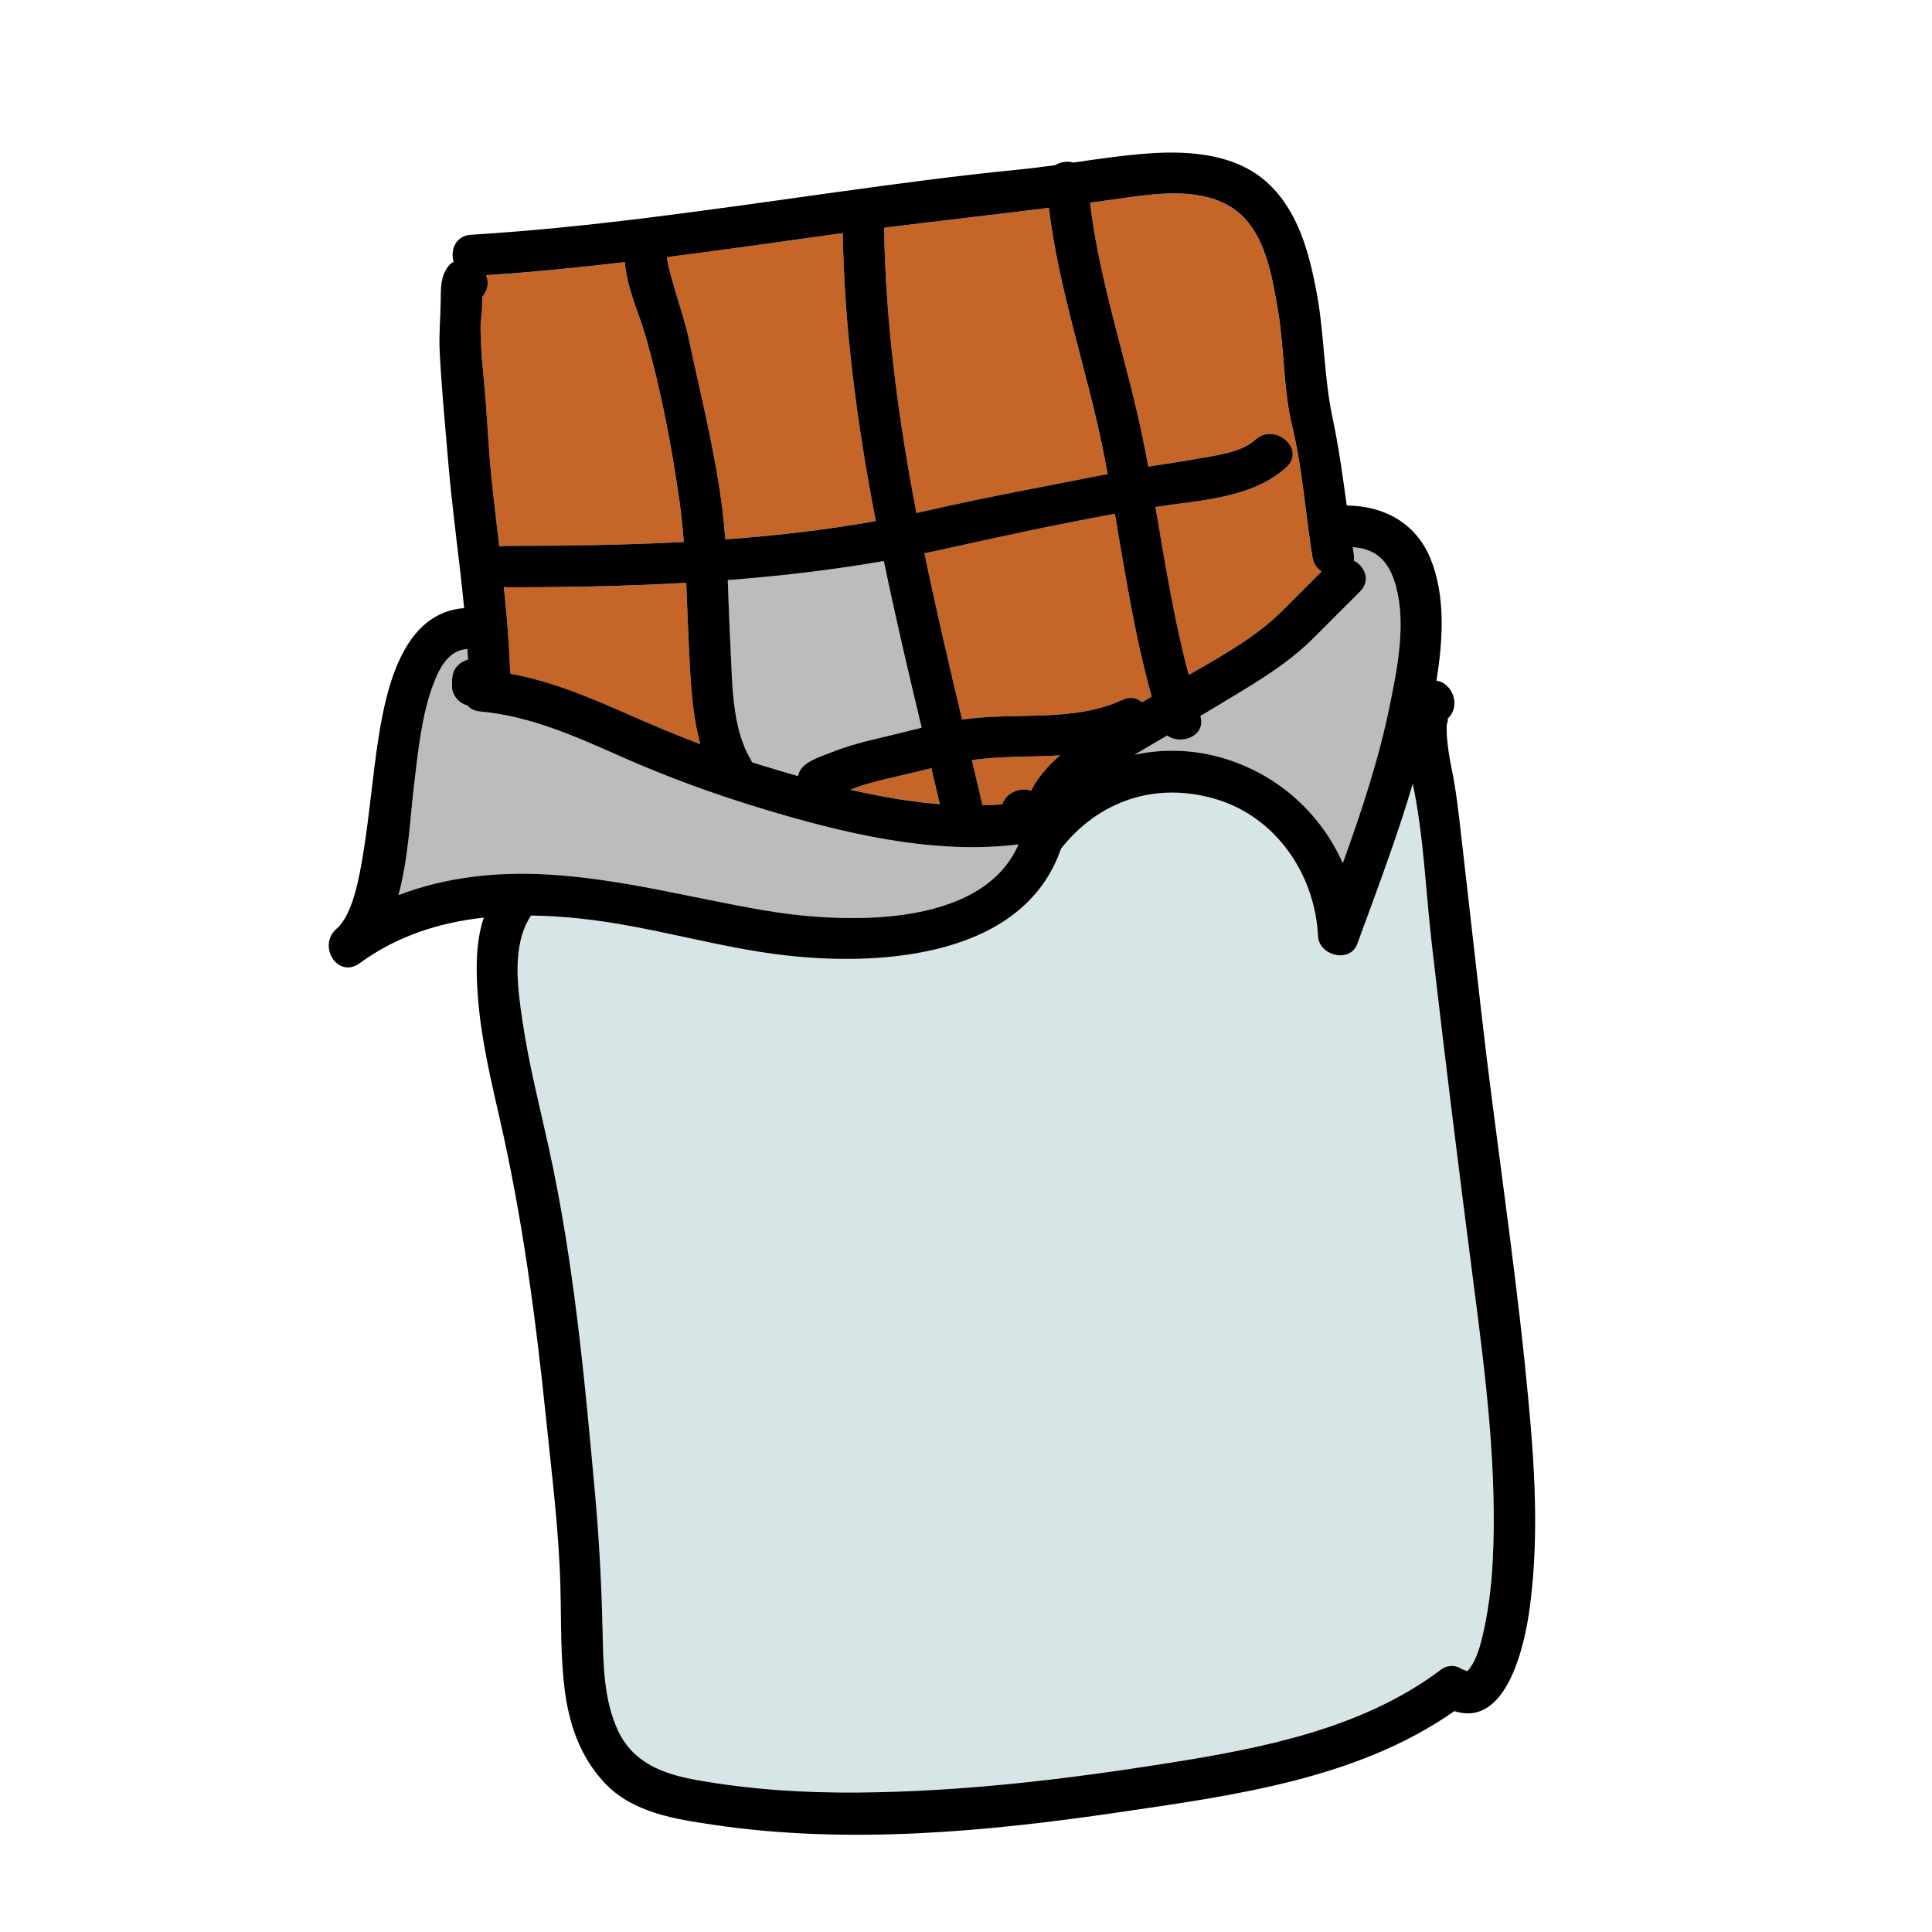
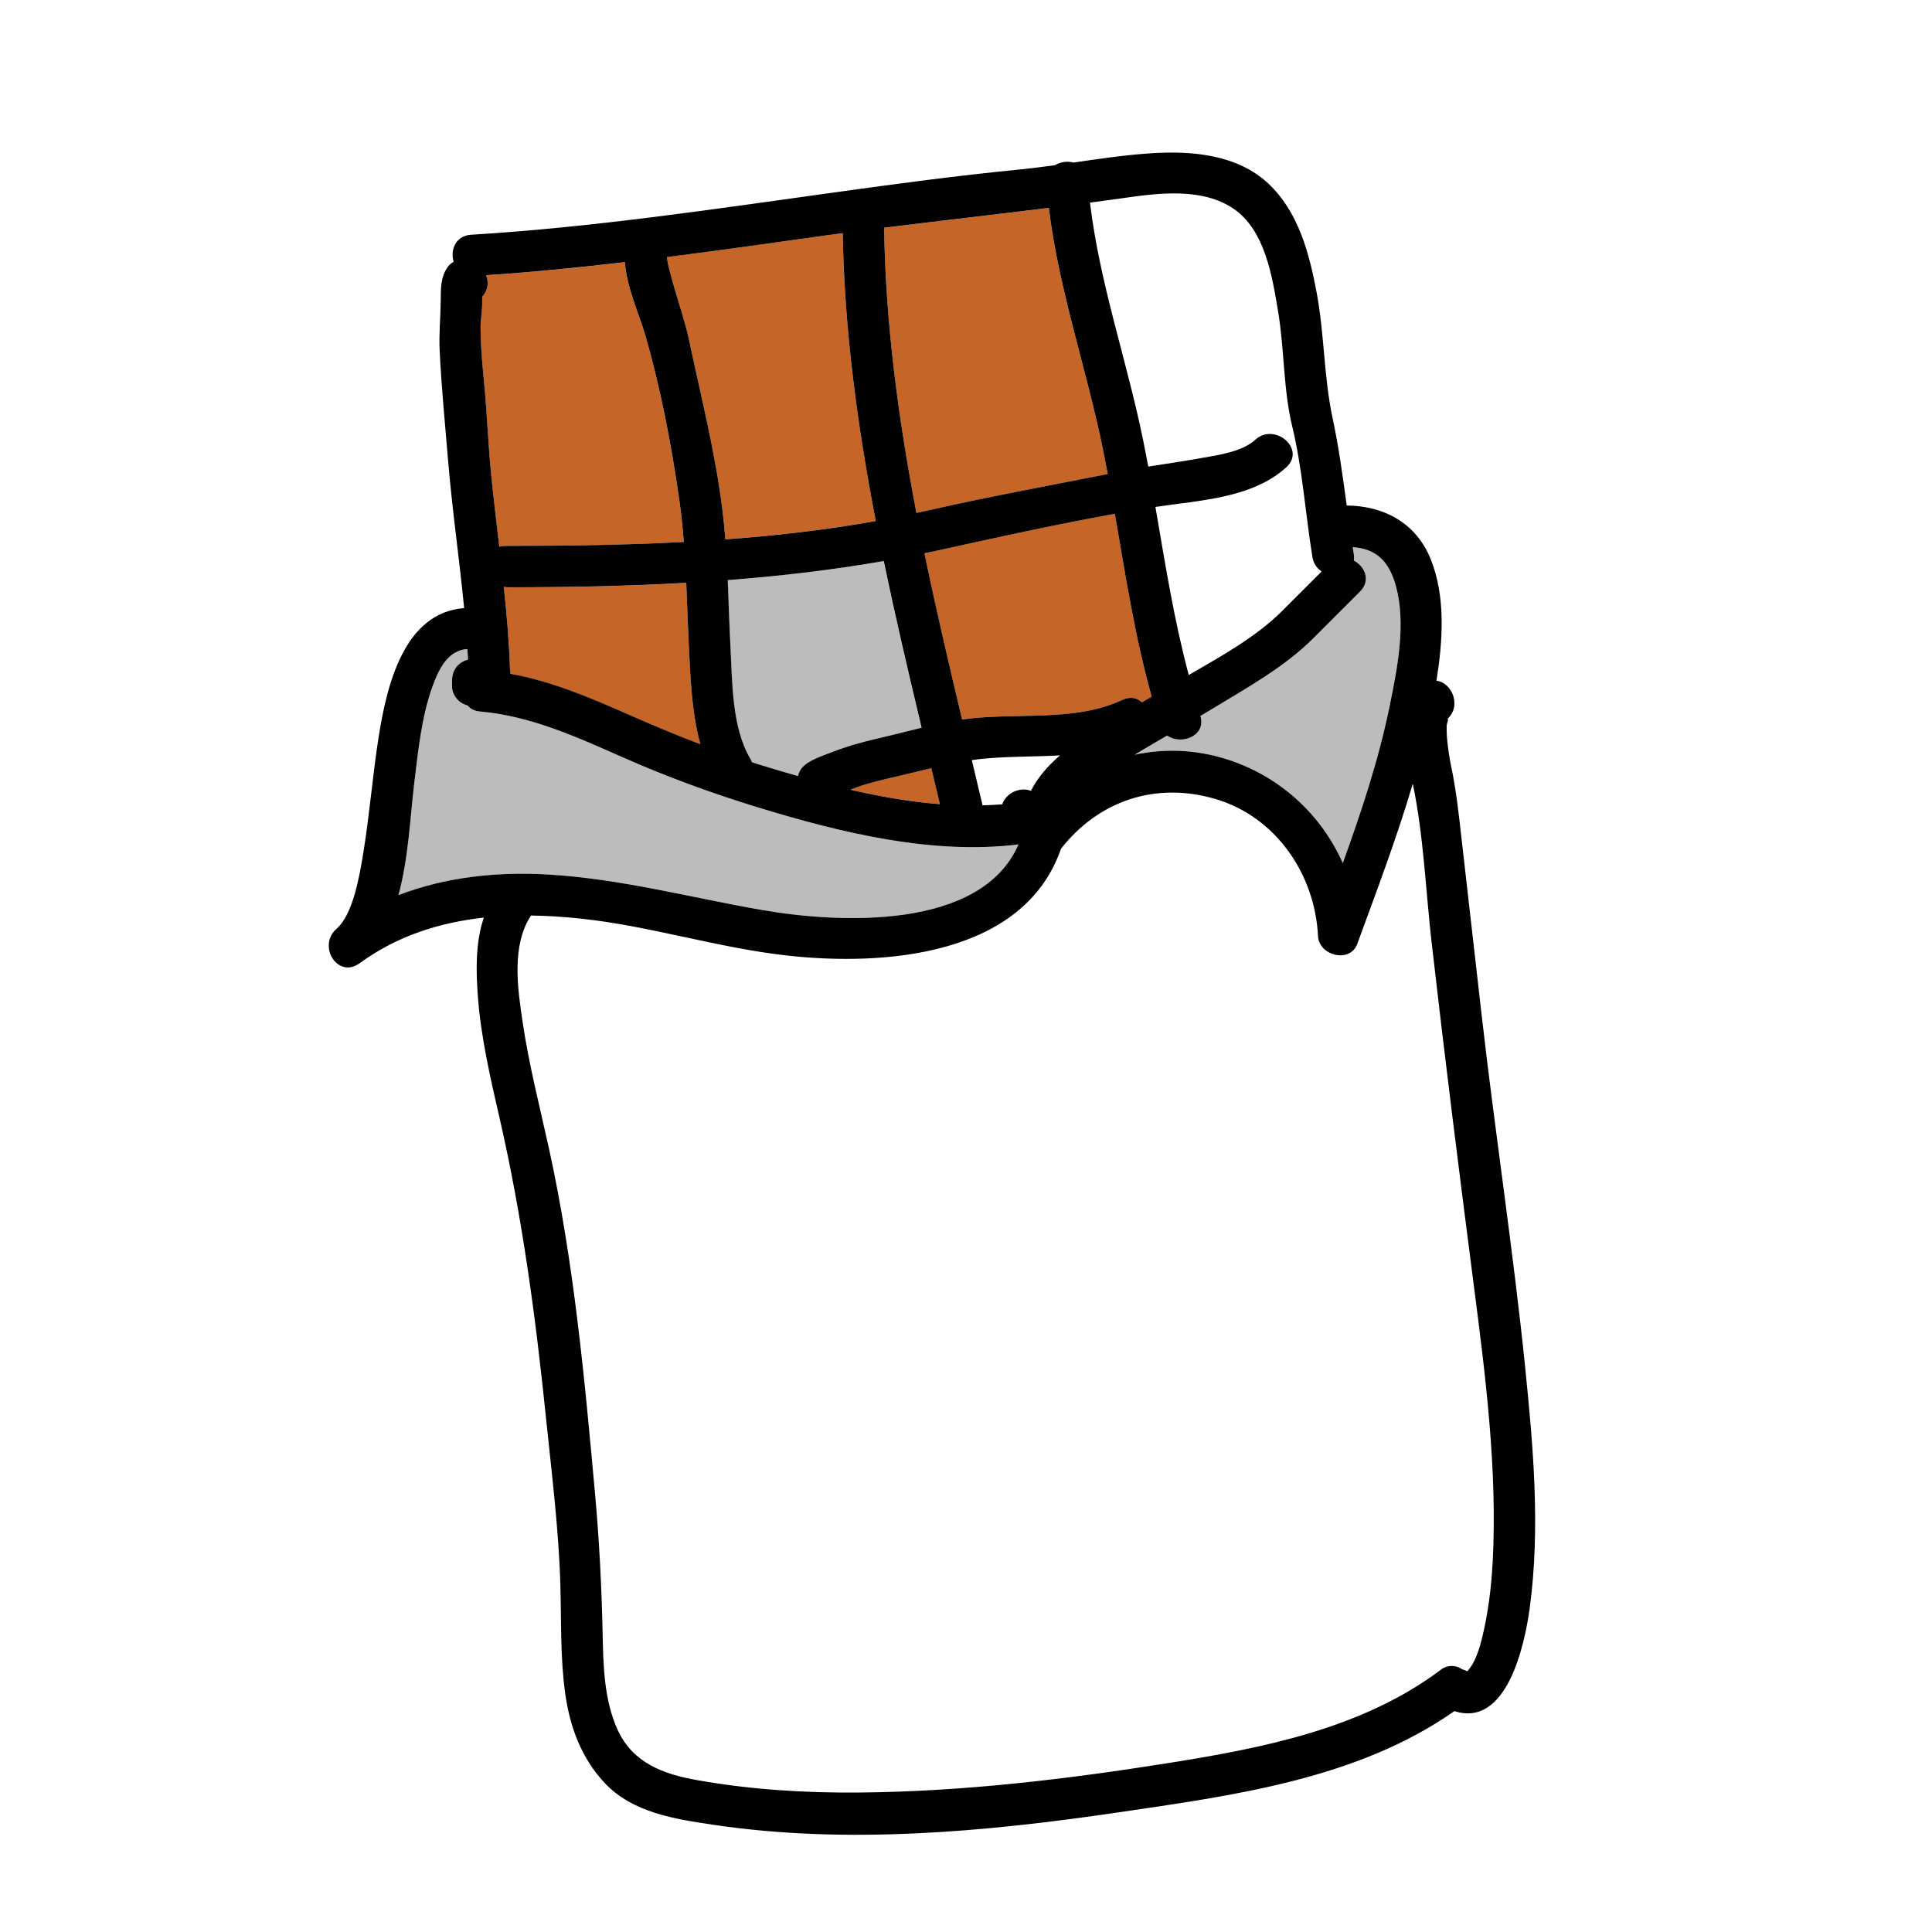
<svg xmlns="http://www.w3.org/2000/svg" id="Layer_1" viewBox="0 0 512 512">
-   <path d="M347.78,147.6c-1.87-11.53-2.62-23.32-5.37-34.7-2.36-9.77-2.05-20.28-3.7-30.22-1.55-9.29-3.43-21.68-11.88-27.39-8.21-5.55-19.58-4.15-28.82-2.84-3.05,.43-6.11,.85-9.17,1.25,2.54,21.35,9.78,41.87,14.07,62.9,.48,2.34,.93,4.69,1.37,7.05,4.45-.72,8.92-1.33,13.37-2.14,4.63-.84,11.34-1.64,14.98-4.96,5.18-4.72,13.51,2.47,8.26,7.26-9.07,8.28-23.04,8.77-34.71,10.54,2.56,14.93,4.91,29.89,8.83,44.53,8.57-4.95,17.87-10.09,24.7-16.92,3.5-3.51,7.01-7.01,10.52-10.52-1.22-.79-2.16-2.06-2.45-3.85Z" fill="#c56528" />
  <path d="M246.79,203.57c-3.1,.74-6.19,1.52-9.26,2.22-3.57,.82-7.17,1.64-10.63,2.88-.53,.19-1.05,.4-1.57,.6,7.83,1.81,15.79,3.21,23.74,3.83-.76-3.18-1.52-6.36-2.28-9.54Z" fill="#c56528" />
  <path d="M292.28,119.1c-4.37-21.4-11.7-42.27-14.34-64-14.54,1.81-29.1,3.45-43.64,5.27,.37,25.44,3.78,50.61,8.56,75.57,1.07-.23,2.15-.45,3.22-.69,15.74-3.59,31.63-6.5,47.48-9.61-.41-2.18-.83-4.36-1.27-6.54Z" fill="#c56528" />
  <path d="M295.44,136.17c-15.31,2.75-30.6,6.1-45.73,9.46-1.58,.35-3.15,.67-4.73,1,3.04,14.75,6.49,29.43,9.98,44.06,13.84-2.05,29.51,.85,42.49-5.21,2.11-.99,3.91-.52,5.16,.64,.87-.5,1.73-1,2.6-1.5-4.45-15.9-6.95-32.19-9.76-48.45Z" fill="#c56528" />
  <path d="M234.2,148.69c-13.71,2.39-27.51,3.99-41.36,5.05,.24,5.81,.4,11.64,.71,17.46,.51,9.44,.3,21.47,5.27,29.89,.18,.31,.33,.62,.45,.93,.82,.26,1.63,.53,2.46,.78,3.19,.97,6.43,1.94,9.71,2.87,.2-.8,.55-1.56,1.08-2.19,1.7-2.02,5.59-3.23,7.98-4.16,3.84-1.5,7.79-2.62,11.8-3.54,3.94-.9,7.92-1.96,11.91-2.91-3.51-14.67-6.96-29.39-10.02-44.18Z" fill="#bcbcbc" />
  <path d="M369.97,155.45c-1.84-6.82-5.35-10.02-11.49-10.44,.09,.58,.17,1.16,.27,1.74,.11,.66,.11,1.26,.02,1.81,2.91,1.53,4.61,5.27,1.63,8.25-4.14,4.14-8.28,8.28-12.42,12.42-7.47,7.47-17.26,12.91-26.25,18.37-1.2,.73-2.41,1.44-3.61,2.16,.05,.16,.1,.33,.14,.49,1.05,5.06-5.47,7.22-8.93,4.68-2.89,1.69-5.78,3.38-8.65,5.1,7.84-1.7,16.18-1.41,24.31,1.15,14.13,4.45,25.12,14.65,30.88,27.57,4.93-13.67,9.52-27.43,12.44-41.74,2.02-9.89,4.35-21.64,1.67-31.56Z" fill="#bcbcbc" />
-   <path d="M259.79,201.15c-.75,.08-1.5,.19-2.26,.29,.96,4,1.91,7.99,2.85,11.98,1.74-.04,3.48-.12,5.21-.26,1.03-3.09,4.83-4.71,7.61-3.57,1.79-3.61,4.58-6.72,7.71-9.41-7.08,.41-14.27,.23-21.12,.97Z" fill="#c56528" />
-   <path d="M390.5,340.14c-3.9-30.1-7.66-60.19-11.11-90.34-1.59-13.88-2.12-28.43-5-42.12-4.23,14.35-9.56,28.37-14.7,42.43-1.91,5.23-10.16,3.14-10.41-2.02-.79-16.39-11.15-31.72-27.36-36.42-15.84-4.59-30.86,.61-40.76,13.24-9.83,28.48-47,31.2-72.84,28.27-18.4-2.08-36.18-7.85-54.65-9.78-4.31-.45-8.64-.74-12.96-.79,0,0,0,0,0,0-5.23,7.94-3.54,19.31-2.23,28.17,1.67,11.3,4.52,22.34,6.97,33.48,6.64,30.18,9.49,61.29,12.27,92.02,1.09,12.06,1.7,23.94,1.96,36.03,.19,8.69,.3,18.1,4.01,26.14,4.05,8.8,12.17,11.71,21.13,13.3,14.16,2.5,28.53,3.39,42.89,3.27,27.6-.24,55-3.53,82.22-7.86,24.83-3.95,51.06-9.11,71.63-24.48,.74-.64,1.64-1.06,2.64-1.16,1.13-.14,2.21,.16,3.12,.75,.98,.5,1.88,.45,.96,.75,.64-.21,.52,0,1.35-1.12,1.41-1.9,2.43-5.05,3.07-7.61,1.64-6.65,2.51-13.54,2.86-20.38,1.27-24.56-1.92-49.48-5.07-73.8Z" fill="#d6e5e5" />
  <path d="M201.03,214.03c-12.25-3.74-24.08-8.05-35.79-13.23-12.21-5.39-24.55-11.06-38.01-12.23-1.52-.13-2.61-.74-3.32-1.6-.83-.21-1.61-.6-2.26-1.17-1-.88-1.85-2.33-1.85-3.71v-1.5c0-1.52,.32-2.88,1.35-4.05,.76-.86,1.78-1.45,2.89-1.71-.05-.94-.12-1.88-.18-2.82-4.71,.31-7.24,4.41-9.16,9.69-2.96,8.14-3.86,17.13-4.9,25.67-1.09,8.98-1.52,20.03-4.21,29.87,12.4-4.76,25.97-6.25,39.38-5.49,19.56,1.11,38.08,6.16,57.28,9.47,20.15,3.47,57.77,5.37,67.69-17.43-22.9,2.85-47.23-3.16-68.89-9.76Z" fill="#bcbcbc" />
  <path d="M223.33,61.79c-2.2,.29-4.41,.58-6.61,.89-13.31,1.87-26.63,3.75-39.97,5.44,.08,.62,.15,1.26,.29,1.87,.57,2.45,1.24,4.87,1.96,7.28,1.28,4.3,2.71,8.58,3.64,12.98,3.16,14.96,6.93,29.74,8.82,44.96,.32,2.57,.56,5.15,.76,7.72,13.37-.99,26.69-2.51,39.87-4.86-4.85-25.21-8.33-50.62-8.75-76.29Z" fill="#c56528" />
  <path d="M180.01,132.49c-2.12-14.72-4.98-29.78-9.14-44.04-1.45-4.97-4.85-12.44-5.28-18.96-12.24,1.43-24.5,2.66-36.8,3.47,.93,2.15,.31,4.24-1.01,5.71,0,.7-.02,1.39-.02,2.09,0,2.1-.43,4.17-.42,6.28,.03,4.53,.4,9.03,.86,13.53,.86,8.57,1.13,17.16,2,25.72,.63,6.2,1.38,12.4,2.11,18.6,.46-.13,.98-.21,1.54-.21,15.73,0,31.56-.21,47.36-1.04-.29-3.72-.67-7.44-1.2-11.16Z" fill="#c56528" />
  <path d="M182.59,172.05c-.29-5.87-.47-11.73-.73-17.58-15.68,.89-31.42,1.18-47.16,1.19-.42,0-.82-.04-1.19-.11,.76,7.14,1.38,14.29,1.63,21.46,.08,.38,.13,.8,.13,1.25v.33c11.01,1.97,21.51,6.48,31.69,10.97,6.2,2.73,12.38,5.32,18.65,7.7-2.24-8.15-2.61-17.09-3.01-25.2Z" fill="#c56528" />
  <path d="M404.19,362.37c-3.22-31.45-8.07-62.74-11.63-94.16-1.75-15.42-3.53-30.83-5.27-46.25-.71-6.32-1.39-12.54-2.69-18.75-.51-2.42-.86-4.87-1.1-7.33-.12-1.18-.12-2.37-.12-3.55,0-.67,.87-2.35-.04-1.59,4.24-3.53,1.4-9.93-2.66-10.33,1.68-10.6,2.49-22.35-1.58-32.35-3.92-9.61-12.54-14.02-22.2-14.09-1.07-7.79-2.12-15.57-3.77-23.27-2.31-10.8-2.15-22.17-4.19-33.08-1.95-10.45-4.83-21.48-12.83-28.98-8.16-7.66-20.17-8.71-30.78-8.04-6.97,.44-13.91,1.47-20.86,2.48-1.61-.44-3.44-.19-4.85,.69-3.17,.44-6.35,.85-9.53,1.16-16.18,1.59-32.31,3.75-48.42,5.99-32.19,4.46-64.36,9.32-96.83,11.29-4.14,.25-5.56,4.1-4.62,7.17-.56,.3-1.06,.69-1.45,1.22-2.1,2.79-1.94,5.99-1.98,9.34-.06,4.34-.49,8.59-.28,12.95,.46,9.55,1.41,19.19,2.2,28.72,1.09,13.21,3.01,26.35,4.29,39.54-15.91,1.23-20.49,20.31-22.68,34.31-1.58,10.11-2.38,20.33-4.02,30.44-1.04,6.39-2.75,16.43-7.1,20.22-5.18,4.52,.27,13.42,6.15,9.12,9.91-7.24,21.17-10.78,32.87-12.06-2.25,6.56-2.08,14.1-1.59,20.79,.81,10.93,3.33,21.75,5.78,32.41,6.03,26.27,9.57,52.91,12.32,79.71,1.51,14.68,3.38,29.5,3.78,44.25,.26,9.51-.04,19.05,1.28,28.5,1.25,8.86,4.26,17.04,10.43,23.64,7.45,7.95,18.77,9.62,28.97,11.13,35.29,5.23,71.95,1.87,107.04-3.29,30.39-4.47,63.45-8.78,89.2-26.86,13.82,4.47,18.61-17.27,19.97-27.39,2.84-21.07,.93-42.68-1.22-63.7Zm-43.79-205.57c2.98-2.98,1.28-6.72-1.63-8.25,.09-.55,.09-1.15-.02-1.81-.09-.58-.18-1.16-.27-1.74,6.14,.42,9.65,3.62,11.49,10.44,2.68,9.93,.35,21.68-1.67,31.56-2.92,14.3-7.51,28.07-12.44,41.74-5.75-12.93-16.74-23.12-30.88-27.57-8.14-2.56-16.47-2.85-24.31-1.15,2.87-1.73,5.76-3.42,8.65-5.1,3.46,2.54,9.98,.38,8.93-4.68-.04-.17-.09-.33-.14-.49,1.21-.72,2.41-1.43,3.61-2.16,8.99-5.46,18.78-10.9,26.25-18.37,4.14-4.14,8.28-8.28,12.42-12.42Zm-105.43,33.89c-3.49-14.63-6.93-29.31-9.98-44.06,1.58-.33,3.16-.65,4.73-1,15.13-3.35,30.42-6.7,45.73-9.46,2.8,16.25,5.31,32.54,9.76,48.45-.87,.5-1.73,1-2.6,1.5-1.24-1.17-3.04-1.63-5.16-.64-12.97,6.06-28.65,3.16-42.49,5.21Zm25.95,9.49c-3.13,2.69-5.91,5.8-7.71,9.41-2.78-1.15-6.58,.48-7.61,3.57-1.73,.14-3.47,.21-5.21,.26-.94-3.99-1.9-7.98-2.85-11.98,.75-.11,1.5-.21,2.26-.29,6.85-.74,14.04-.56,21.12-.97Zm-31.84,12.93c-7.95-.62-15.91-2.03-23.74-3.83,.52-.2,1.04-.41,1.57-.6,3.45-1.23,7.06-2.06,10.63-2.88,3.07-.7,6.16-1.49,9.26-2.22,.76,3.18,1.53,6.36,2.28,9.54Zm48.95-160.67c9.23-1.31,20.61-2.71,28.82,2.84,8.44,5.71,10.33,18.1,11.88,27.39,1.66,9.94,1.34,20.45,3.7,30.22,2.75,11.38,3.5,23.17,5.37,34.7,.29,1.79,1.23,3.06,2.45,3.85-3.5,3.51-7.01,7.01-10.52,10.52-6.83,6.83-16.13,11.97-24.7,16.92-3.92-14.64-6.26-29.6-8.83-44.53,11.66-1.78,25.64-2.26,34.71-10.54,5.25-4.79-3.09-11.99-8.26-7.26-3.65,3.33-10.35,4.12-14.98,4.96-4.45,.81-8.91,1.42-13.37,2.14-.44-2.35-.89-4.7-1.37-7.05-4.29-21.03-11.53-41.54-14.07-62.9,3.06-.41,6.12-.82,9.17-1.25Zm-20.08,2.65c2.64,21.73,9.97,42.6,14.34,64,.44,2.18,.86,4.36,1.27,6.54-15.85,3.12-31.73,6.02-47.48,9.61-1.07,.24-2.15,.46-3.22,.69-4.78-24.96-8.19-50.13-8.56-75.57,14.54-1.82,29.1-3.46,43.64-5.27Zm-33.72,137.77c-3.99,.96-7.98,2.01-11.91,2.91-4.01,.92-7.96,2.04-11.8,3.54-2.39,.94-6.28,2.14-7.98,4.16-.53,.63-.88,1.39-1.08,2.19-3.28-.93-6.53-1.9-9.71-2.87-.82-.25-1.64-.52-2.46-.78-.12-.31-.26-.62-.45-.93-4.97-8.42-4.76-20.45-5.27-29.89-.31-5.83-.47-11.65-.71-17.46,13.85-1.06,27.65-2.66,41.36-5.05,3.06,14.79,6.52,29.51,10.02,44.18Zm-27.5-130.18c2.2-.31,4.41-.6,6.61-.89,.42,25.67,3.9,51.08,8.75,76.29-13.17,2.36-26.49,3.88-39.87,4.86-.2-2.58-.44-5.15-.76-7.72-1.88-15.22-5.66-30-8.82-44.96-.93-4.4-2.36-8.68-3.64-12.98-.72-2.41-1.39-4.83-1.96-7.28-.14-.61-.21-1.24-.29-1.87,13.34-1.69,26.65-3.57,39.97-5.44Zm-81.59,114.31c-.25-7.17-.87-14.32-1.63-21.46,.38,.07,.77,.11,1.19,.11,15.74,0,31.48-.29,47.16-1.19,.26,5.85,.44,11.71,.73,17.58,.41,8.11,.77,17.04,3.01,25.2-6.27-2.38-12.45-4.97-18.65-7.7-10.17-4.49-20.68-9-31.69-10.97v-.33c0-.45-.05-.86-.13-1.25Zm-7.37-96.25c0-.7,0-1.39,.02-2.09,1.32-1.47,1.93-3.56,1.01-5.71,12.3-.81,24.56-2.04,36.8-3.47,.43,6.52,3.83,13.99,5.28,18.96,4.16,14.27,7.03,29.32,9.14,44.04,.53,3.71,.91,7.43,1.2,11.16-15.79,.84-31.63,1.03-47.36,1.04-.57,0-1.08,.08-1.54,.21-.73-6.2-1.48-12.4-2.11-18.6-.87-8.57-1.14-17.16-2-25.72-.45-4.5-.82-9-.86-13.53-.02-2.11,.41-4.18,.42-6.28Zm-22.18,156.49c2.69-9.84,3.12-20.89,4.21-29.87,1.04-8.54,1.93-17.53,4.9-25.67,1.92-5.28,4.45-9.38,9.16-9.69,.06,.94,.13,1.88,.18,2.82-1.11,.26-2.13,.85-2.89,1.71-1.03,1.17-1.35,2.53-1.35,4.05v1.5c0,1.37,.85,2.83,1.85,3.71,.65,.57,1.43,.95,2.26,1.17,.71,.86,1.8,1.47,3.32,1.6,13.46,1.17,25.8,6.84,38.01,12.23,11.72,5.18,23.55,9.49,35.79,13.23,21.66,6.61,45.99,12.61,68.89,9.76-9.92,22.8-47.54,20.9-67.69,17.43-19.19-3.31-37.71-8.36-57.28-9.47-13.4-.76-26.98,.72-39.38,5.49Zm289.98,176.7c-.35,6.83-1.22,13.73-2.86,20.38-.63,2.56-1.66,5.71-3.07,7.61-.83,1.11-.71,.91-1.35,1.12,.92-.3,.02-.25-.96-.75-.91-.6-1.99-.9-3.12-.75-1,.09-1.9,.52-2.64,1.16-20.57,15.37-46.8,20.53-71.63,24.48-27.22,4.33-54.62,7.62-82.22,7.86-14.37,.13-28.73-.76-42.89-3.27-8.97-1.58-17.08-4.5-21.13-13.3-3.71-8.05-3.82-17.46-4.01-26.14-.27-12.09-.88-23.97-1.96-36.03-2.78-30.73-5.63-61.84-12.27-92.02-2.45-11.14-5.3-22.18-6.97-33.48-1.31-8.85-3-20.23,2.23-28.17,0,0,0,0,0,0,4.32,.05,8.65,.34,12.96,.79,18.47,1.93,36.25,7.7,54.65,9.78,25.84,2.93,63.01,.21,72.84-28.27,9.9-12.63,24.92-17.83,40.76-13.24,16.21,4.7,26.57,20.03,27.36,36.42,.25,5.16,8.5,7.26,10.41,2.02,5.14-14.06,10.47-28.08,14.7-42.43,2.88,13.68,3.41,28.23,5,42.12,3.45,30.16,7.21,60.24,11.11,90.34,3.15,24.31,6.34,49.23,5.07,73.8Z" />
</svg>